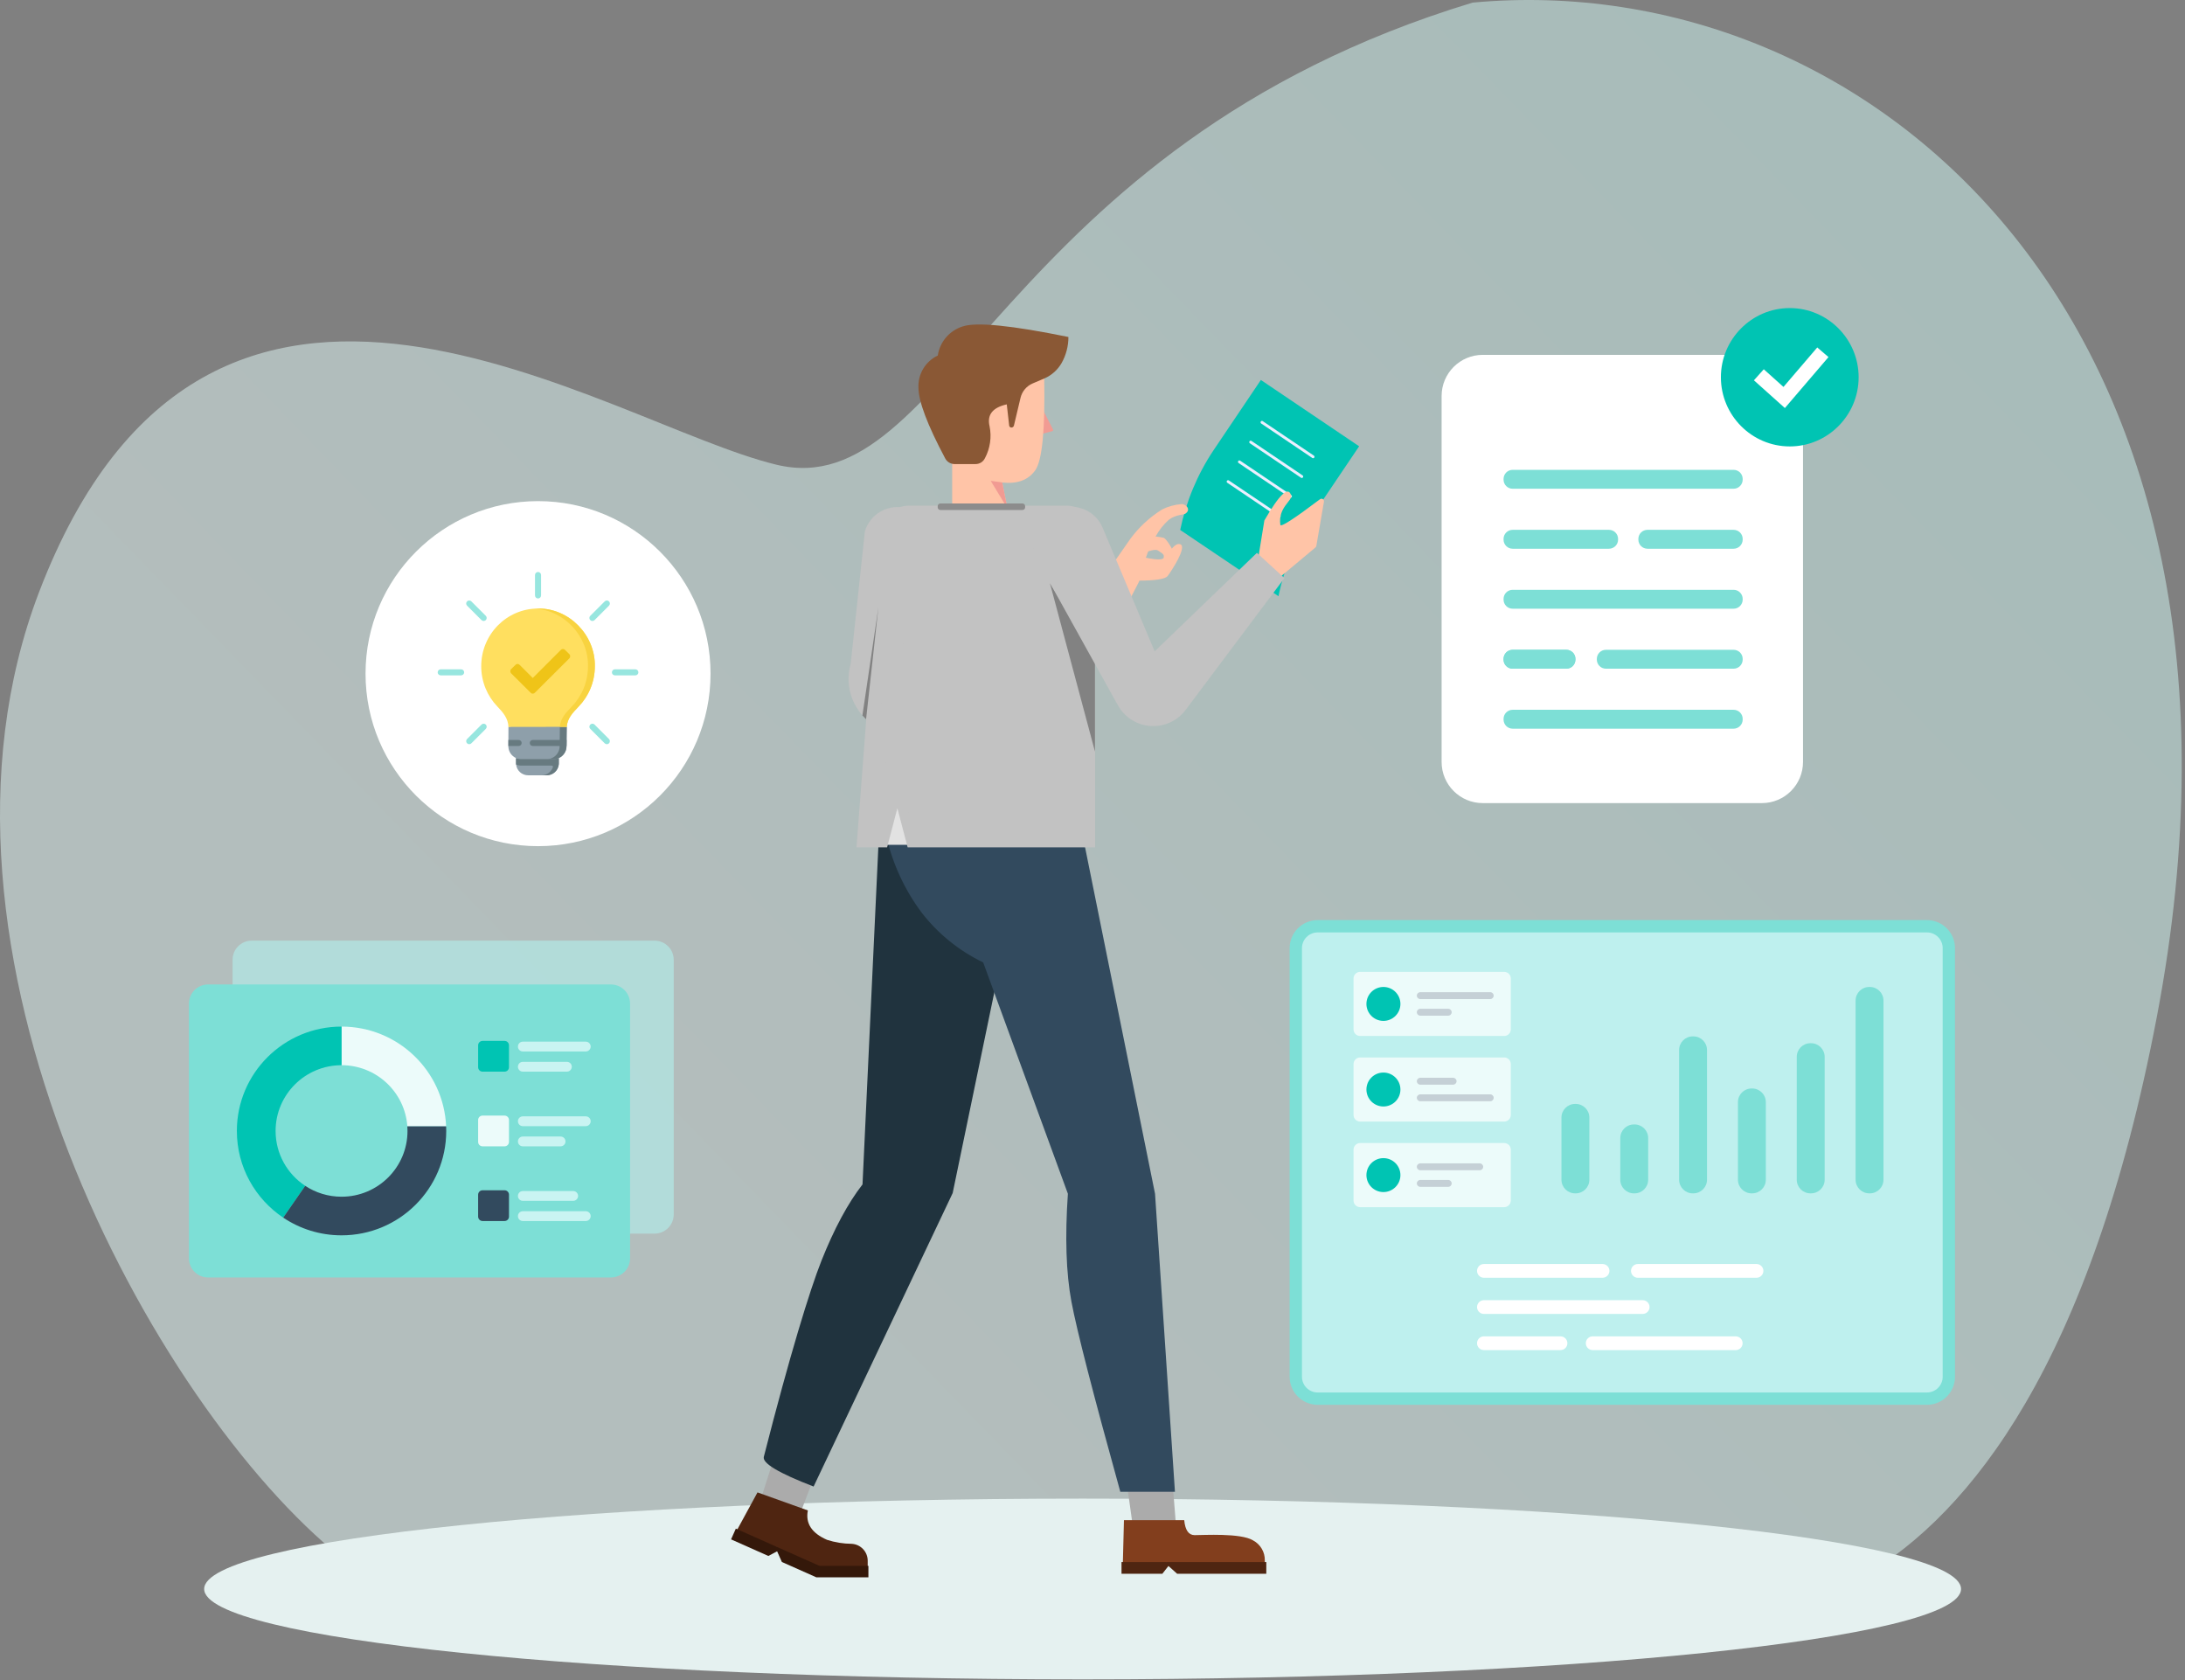
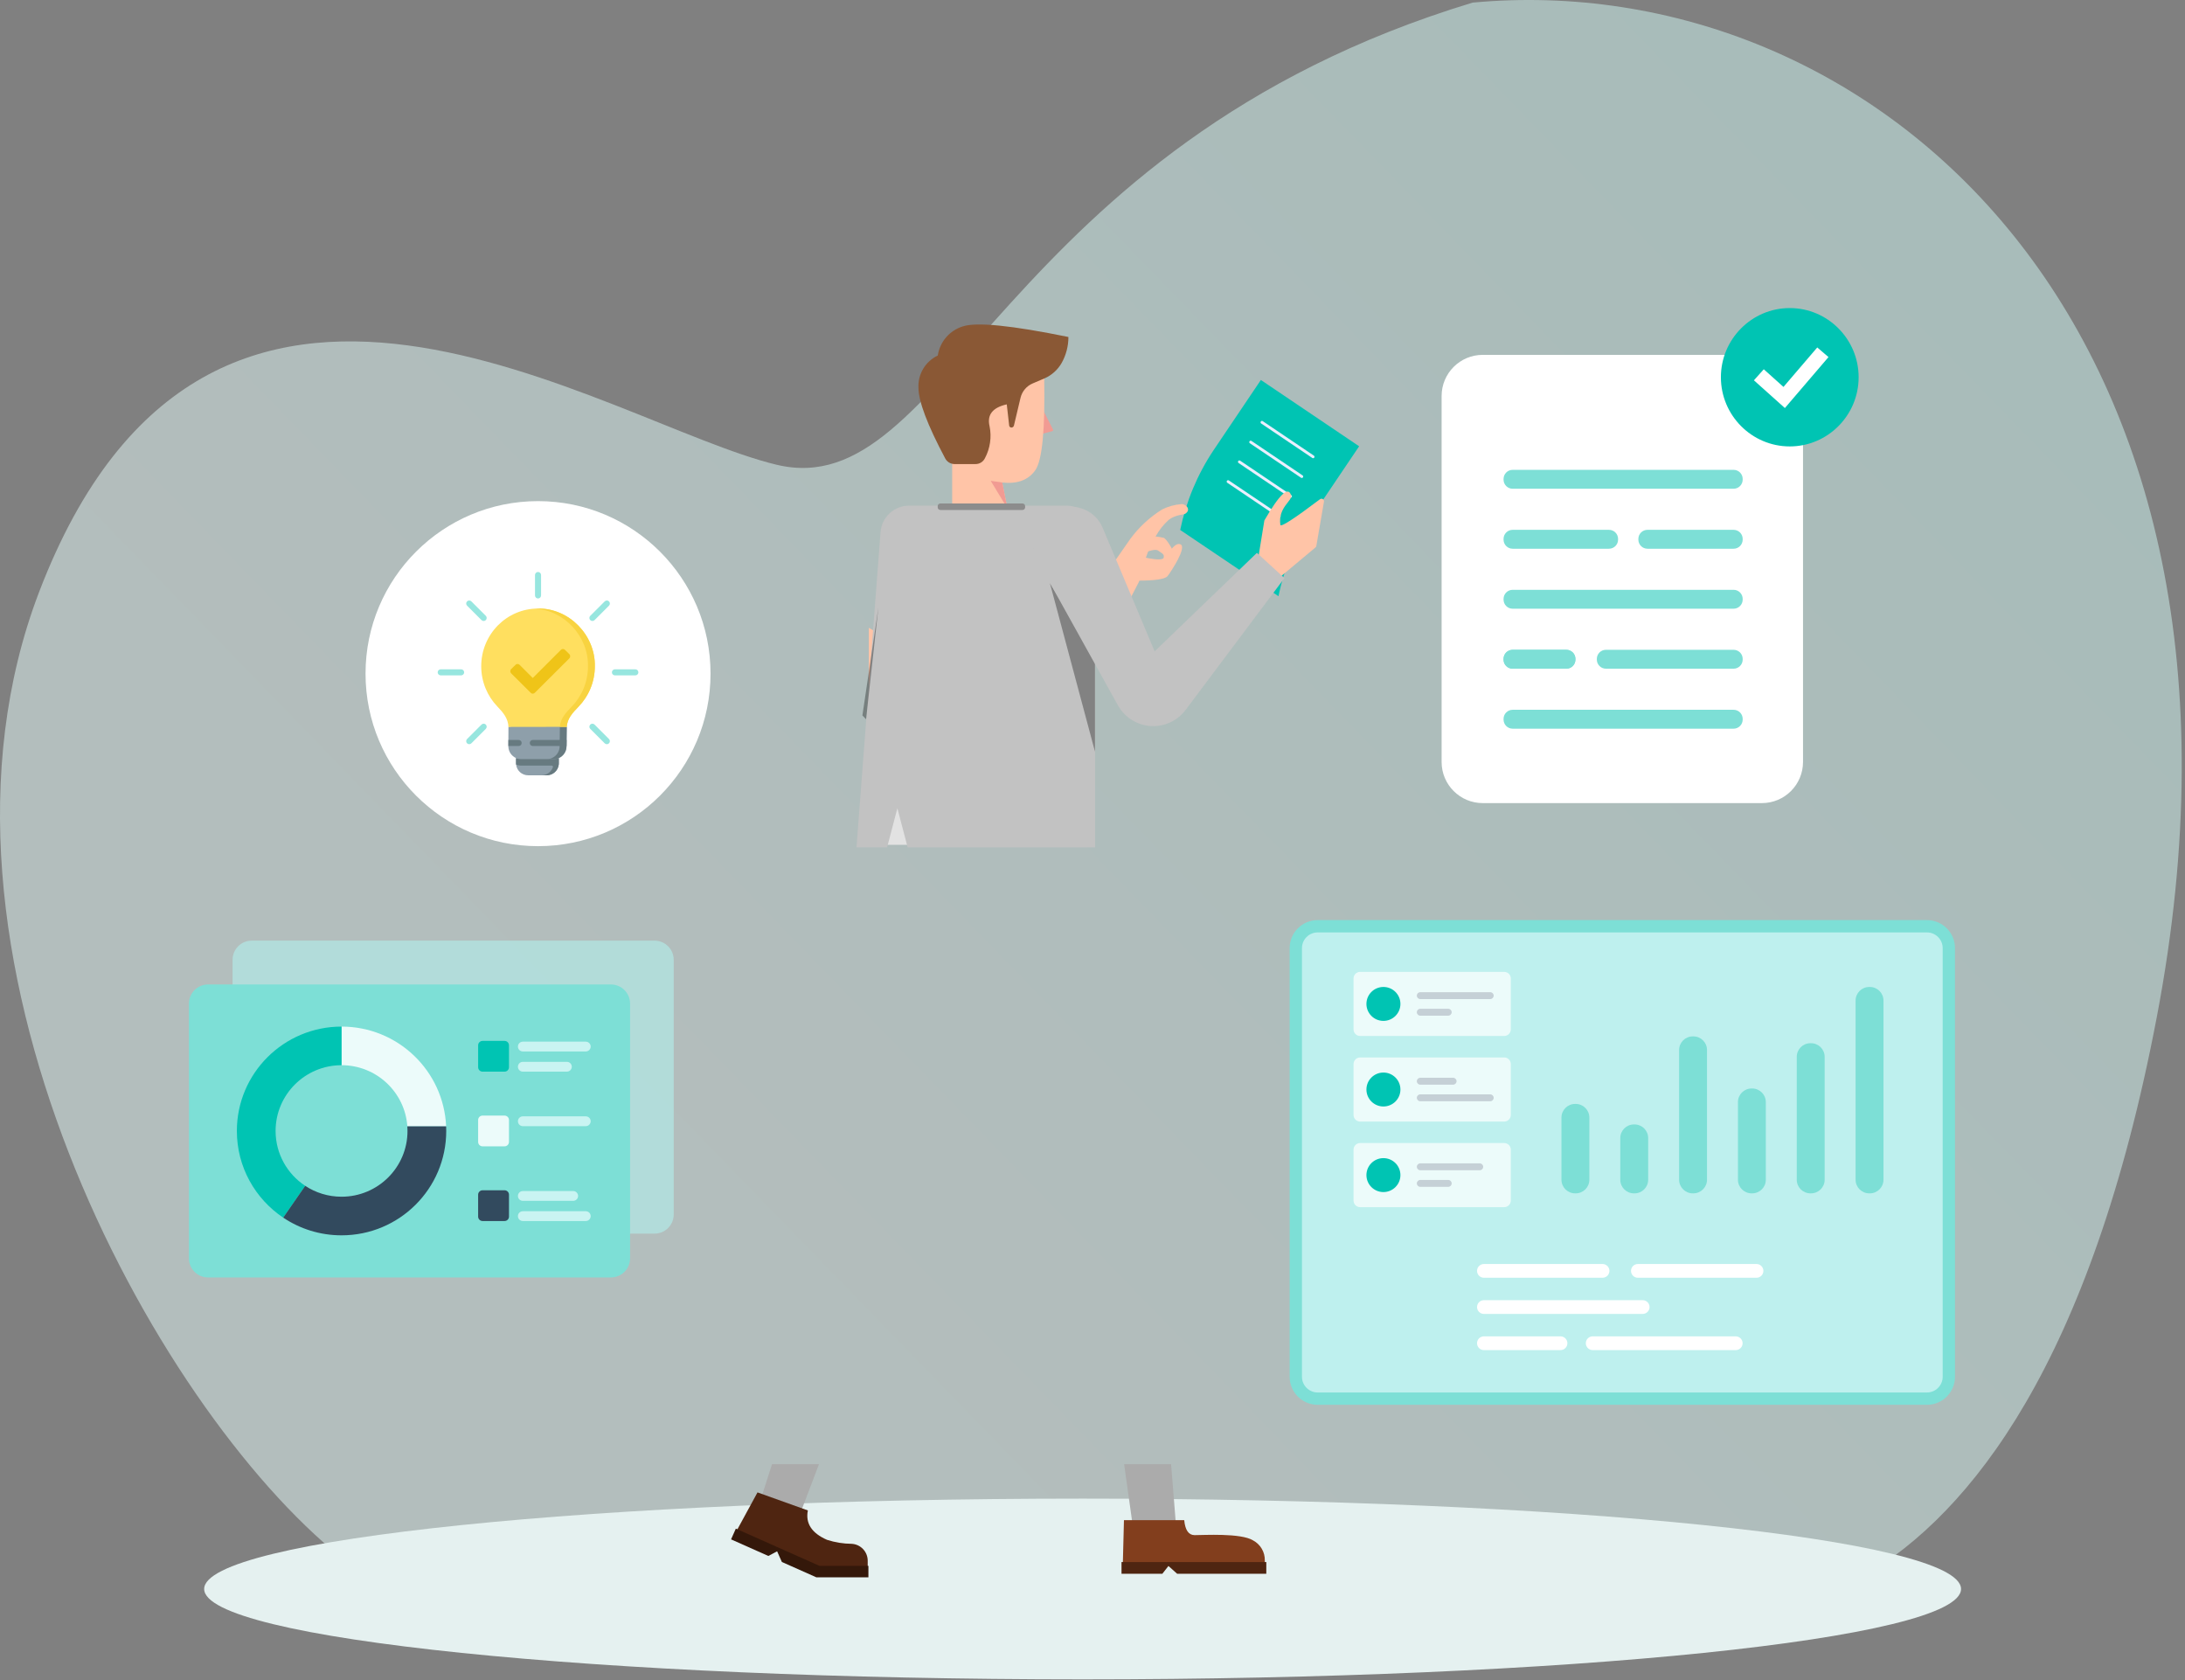
<svg xmlns="http://www.w3.org/2000/svg" width="532" height="409" viewBox="0 0 532 409" fill="none">
  <rect x="0" y="0" width="532" height="409" fill="#808080" stroke="none" />
  <path d="M9.493 144.199C-23.775 231.303 37.551 342.634 83.051 379.134C203.371 383.578 399.059 393.134 403.051 393.134C408.041 393.134 492.991 416.399 525.15 247.524C557.309 78.649 455.551 -8.366 358.551 0.634C243.051 35.634 230.636 123.134 189.051 113.134C147.466 103.135 51.078 35.319 9.493 144.199Z" fill="url(#paint0_linear_3_1253)" fill-opacity="0.5" />
  <path d="M263.591 408.845C381.714 408.845 477.472 398.995 477.472 386.844C477.472 374.693 381.714 364.843 263.591 364.843C145.467 364.843 49.709 374.693 49.709 386.844C49.709 398.995 145.467 408.845 263.591 408.845Z" fill="#E5F1F0" />
  <path opacity="0.604" d="M159.364 300.33H61.298C58.719 300.33 56.627 298.246 56.627 295.673V233.657C56.627 231.086 58.718 229 61.298 229H159.364C161.943 229 164.035 231.085 164.035 233.657V295.673C164.035 298.244 161.944 300.33 159.364 300.33Z" fill="#B1F0ED" />
  <path d="M148.737 311H50.672C48.092 311 46 308.915 46 306.343V244.327C46 241.756 48.091 239.67 50.672 239.67H148.737C151.316 239.67 153.408 241.755 153.408 244.327V306.343C153.408 308.915 151.317 311 148.737 311Z" fill="#7DDFD6" />
  <path d="M83.16 249.926V259.326C91.652 259.326 98.604 265.898 99.18 274.218H108.624C108.036 260.703 96.861 249.926 83.16 249.926Z" fill="#ECFBFA" />
  <path d="M67.101 275.335C67.101 266.494 74.291 259.326 83.16 259.326V249.926C69.083 249.926 57.671 261.302 57.671 275.335C57.671 284.124 62.148 291.871 68.952 296.434L74.307 288.693C69.966 285.828 67.101 280.915 67.101 275.335Z" fill="#00C4B3" />
  <path d="M108.648 275.335C108.648 274.961 108.639 274.589 108.623 274.218H99.179C99.204 274.587 99.219 274.959 99.219 275.335C99.219 284.176 92.029 291.344 83.16 291.344C79.888 291.344 76.846 290.368 74.307 288.693L68.952 296.434C73.012 299.156 77.899 300.745 83.16 300.745C97.237 300.745 108.648 289.369 108.648 275.335Z" fill="#324A5E" />
  <path d="M117.495 253.408H122.847C123.443 253.408 123.926 253.89 123.926 254.484V259.82C123.926 260.414 123.443 260.896 122.847 260.896H117.495C116.899 260.896 116.415 260.414 116.415 259.82V254.484C116.415 253.89 116.899 253.408 117.495 253.408Z" fill="#00C4B3" />
  <path d="M142.623 255.983H127.301C126.64 255.983 126.103 255.448 126.103 254.788C126.103 254.129 126.64 253.594 127.301 253.594H142.623C143.285 253.594 143.821 254.129 143.821 254.788C143.821 255.448 143.285 255.983 142.623 255.983Z" fill="#C9F4F2" />
  <path d="M138.022 260.895H127.301C126.64 260.895 126.103 260.36 126.103 259.7C126.103 259.04 126.64 258.506 127.301 258.506H138.022C138.684 258.506 139.22 259.04 139.22 259.7C139.221 260.36 138.684 260.895 138.022 260.895Z" fill="#C9F4F2" />
  <path d="M117.495 271.592H122.847C123.443 271.592 123.926 272.074 123.926 272.668V278.003C123.926 278.598 123.443 279.079 122.847 279.079H117.495C116.899 279.079 116.415 278.598 116.415 278.003V272.668C116.415 272.074 116.899 271.592 117.495 271.592Z" fill="#ECFBFA" />
  <path d="M142.623 274.166H127.301C126.64 274.166 126.103 273.632 126.103 272.972C126.103 272.312 126.64 271.778 127.301 271.778H142.623C143.285 271.778 143.821 272.312 143.821 272.972C143.821 273.632 143.285 274.166 142.623 274.166Z" fill="#C9F4F2" />
-   <path d="M136.488 279.078H127.301C126.64 279.078 126.103 278.544 126.103 277.884C126.103 277.224 126.64 276.689 127.301 276.689H136.488C137.15 276.689 137.686 277.224 137.686 277.884C137.688 278.544 137.15 279.078 136.488 279.078Z" fill="#C9F4F2" />
  <path d="M117.495 289.775H122.847C123.443 289.775 123.926 290.257 123.926 290.851V296.187C123.926 296.781 123.443 297.263 122.847 297.263H117.495C116.899 297.263 116.415 296.781 116.415 296.187V290.851C116.415 290.257 116.899 289.775 117.495 289.775Z" fill="#324A5E" />
  <path d="M139.556 292.351H127.301C126.64 292.351 126.103 291.816 126.103 291.157C126.103 290.497 126.64 289.962 127.301 289.962H139.556C140.218 289.962 140.754 290.497 140.754 291.157C140.755 291.815 140.218 292.351 139.556 292.351Z" fill="#C9F4F2" />
  <path d="M142.623 297.263H127.301C126.64 297.263 126.103 296.728 126.103 296.068C126.103 295.409 126.64 294.874 127.301 294.874H142.623C143.285 294.874 143.821 295.409 143.821 296.068C143.821 296.727 143.285 297.263 142.623 297.263Z" fill="#C9F4F2" />
  <g clip-path="url(#clip0_3_1253)">
    <path d="M306.994 92.506L330.921 108.649L319.391 125.747C315.469 131.634 312.716 138.22 311.281 145.146L287.354 129.02C288.785 122.092 291.539 115.505 295.464 109.62L306.994 92.506Z" fill="#00C4B3" />
    <path d="M307.26 102.816L319.709 111.21" stroke="#EAEFFF" stroke-width="0.687" stroke-linecap="round" />
    <path d="M304.511 107.627L316.96 116.021" stroke="#EAEFFF" stroke-width="0.687" stroke-linecap="round" />
    <path d="M301.761 112.438L314.21 120.832" stroke="#EAEFFF" stroke-width="0.687" stroke-linecap="round" />
    <path d="M299.012 117.25L311.461 125.643" stroke="#EAEFFF" stroke-width="0.687" stroke-linecap="round" />
    <path d="M211.542 152.853L246.294 172.149C263.964 147.217 273.595 133.573 275.188 131.219C277.299 128.348 279.938 125.904 282.963 124.02C284.422 123.296 286.005 122.859 287.628 122.731C288.573 122.602 290.206 124.02 288.573 125.076C288.187 125.334 286.254 125.265 284.561 126.554C283.272 127.721 282.188 129.098 281.356 130.626C278.469 135.249 278.186 139.828 277.232 141.795C276.279 143.763 269.105 157.209 255.565 182.554C254.53 184.487 252.817 185.969 250.755 186.716C248.694 187.463 246.429 187.421 244.396 186.6L211.542 173.232V152.853Z" fill="#FFC4A7" />
    <path d="M279.225 130.498C280.615 130.488 282.001 130.635 283.358 130.936C284.037 131.219 285.772 134.08 285.772 134.716C285.772 135.352 284.647 139.27 283.358 139.27C282.387 139.27 283.41 136.83 283.358 135.317C283.358 134.811 282.224 134.261 282.052 134.098C281.582 133.651 280.34 133.857 278.323 134.716L279.225 130.498Z" fill="#FFC4A7" />
    <path d="M277.052 141.357C281.288 141.357 283.702 140.979 284.278 140.249C285.137 139.149 289.054 133.195 287.413 132.517C285.772 131.838 284.166 135.73 282.954 136.082C282.138 136.323 280.515 136.151 278.066 135.575L277.052 141.357Z" fill="#FFC4A7" />
    <path d="M274.122 146.976L280.995 160.379L306.186 136.176C306.279 136.084 306.339 135.963 306.358 135.833L307.844 126.709C311.538 120.305 313.709 118.275 314.356 120.617C314.726 121.923 311.143 123.495 311.736 127.774C311.822 128.409 315.038 126.333 321.384 121.545C321.448 121.494 321.52 121.457 321.598 121.435C321.676 121.413 321.757 121.408 321.838 121.418C321.918 121.429 321.995 121.455 322.065 121.496C322.135 121.537 322.195 121.592 322.244 121.657C322.293 121.724 322.328 121.801 322.347 121.882C322.366 121.963 322.369 122.047 322.355 122.129L320.499 132.911C320.473 133.056 320.397 133.187 320.284 133.281L311.135 140.927L287.766 172.836C286.932 173.978 285.825 174.892 284.546 175.496C283.268 176.1 281.858 176.374 280.447 176.292C279.035 176.211 277.667 175.778 276.466 175.031C275.265 174.285 274.27 173.25 273.573 172.02L262.498 152.535L274.122 146.976Z" fill="#FFC4A7" />
    <path d="M187.966 356.472H199.402L193.362 372.35H182.889L187.966 356.472Z" fill="#ABABAB" />
    <path d="M184.435 363.329L196.695 367.719C196.077 370.863 197.632 373.249 201.36 374.876C203.304 375.504 205.332 375.831 207.374 375.846C208.428 375.906 209.418 376.366 210.142 377.133C210.866 377.9 211.268 378.915 211.267 379.97V383.33H199.153L190.097 379.395L189.049 376.62L186.961 377.994L178.498 374.231L184.435 363.329Z" fill="#4F2511" />
    <path d="M179.16 372.152L199.513 381.207H211.438V384H198.757L190.372 380.271L189.212 377.668L187.073 378.802L178 374.764L179.16 372.152Z" fill="#34180A" />
-     <path d="M213.973 203.766L210.004 288.35C206.441 292.932 203.107 299.127 200.003 306.934C197.168 314.082 192.271 329.994 185.973 354.668C185.578 356.226 189.619 358.638 198.096 361.902L231.955 290.455L249.937 203.766H213.973Z" fill="#20333E" />
    <path d="M273.701 356.473H285.137L286.408 372.35H275.926L273.701 356.473Z" fill="#ABABAB" />
    <path d="M273.658 370.082H288.332C288.561 372.51 289.403 373.727 290.858 373.733C293.04 373.733 302.122 373.183 305.077 375.005C305.97 375.475 306.714 376.187 307.222 377.059C307.731 377.93 307.985 378.927 307.956 379.936V382.471H286.047L283.959 380.366L282.611 382.471H273.34L273.658 370.082Z" fill="#823E1D" />
    <path d="M273.065 380.288H308.316V383.141H286.614L284.492 381.242L283.006 383.141H273.065V380.288Z" fill="#4F2511" />
-     <path d="M272.773 363.182H286.073L281.227 290.627L263.683 203.766H215.837C217.394 210.443 220.32 216.724 224.429 222.213C228.41 227.349 233.531 231.49 239.387 234.309L260.006 290.618C259.285 301.192 259.571 309.944 260.865 316.874C262.16 323.805 266.129 339.241 272.773 363.182Z" fill="#324A5E" />
-     <path d="M258.073 206.275L253.7 220.125L249.421 206.335L258.073 206.275Z" fill="#324A5E" />
    <path d="M253.176 98.279L256.373 104.542C256.392 104.58 256.403 104.621 256.406 104.663C256.409 104.706 256.403 104.748 256.389 104.788C256.376 104.828 256.355 104.865 256.326 104.896C256.298 104.928 256.264 104.953 256.226 104.972H256.166L253.176 105.78V98.279Z" fill="#F19B93" />
    <path d="M231.835 123.788H245.289L244.018 117.473C247.712 117.868 250.399 116.866 252.077 114.466C253.755 112.066 254.477 104.62 254.242 92.128H231.835V123.788Z" fill="#FFC4A7" />
    <path d="M232.376 112.979H237.531C238.013 112.98 238.485 112.843 238.892 112.584C239.298 112.325 239.622 111.956 239.825 111.519C241.079 109.148 241.474 106.415 240.942 103.786C240.272 100.997 241.667 99.216 245.126 98.443L245.711 103.598C245.725 103.733 245.79 103.857 245.891 103.948C245.993 104.038 246.125 104.088 246.261 104.087C246.402 104.087 246.538 104.04 246.649 103.952C246.76 103.865 246.838 103.743 246.871 103.606L248.477 96.844C248.662 96.071 249.026 95.352 249.539 94.745C250.052 94.137 250.701 93.659 251.433 93.348L254.293 92.128C256.071 91.355 257.549 90.025 258.504 88.339C259.577 86.414 260.139 84.245 260.136 82.041C246.309 79.217 237.735 78.358 234.413 79.464C232.834 79.952 231.426 80.877 230.349 82.131C229.273 83.385 228.573 84.917 228.33 86.552C226.868 87.244 225.641 88.351 224.804 89.735C223.967 91.119 223.556 92.719 223.622 94.336C223.622 97.681 225.795 103.44 230.143 111.614C230.359 112.02 230.68 112.361 231.073 112.601C231.466 112.841 231.916 112.972 232.376 112.979Z" fill="#8A5835" />
    <path d="M244.026 117.464L241.217 117.06L245.298 123.787L244.026 117.464Z" fill="#F19B93" />
    <path d="M213.398 194.883H230.856V205.674H213.398V194.883Z" fill="#E2E2E2" />
    <path d="M221.311 123.1H259.655C261.507 123.1 263.283 123.836 264.593 125.146C265.903 126.456 266.639 128.233 266.639 130.085V206.292H220.993L218.492 196.773L215.992 206.292H208.535L214.394 129.553C214.526 127.805 215.31 126.171 216.592 124.975C217.873 123.78 219.558 123.11 221.311 123.1Z" fill="#C2C2C2" />
    <path d="M228.948 122.576H248.958C249.125 122.576 249.286 122.642 249.405 122.759C249.524 122.877 249.592 123.036 249.594 123.203V123.521C249.594 123.69 249.527 123.851 249.408 123.971C249.288 124.09 249.126 124.157 248.958 124.157H228.948C228.779 124.157 228.618 124.09 228.499 123.971C228.38 123.851 228.312 123.69 228.312 123.521V123.203C228.315 123.036 228.383 122.877 228.502 122.759C228.621 122.642 228.781 122.576 228.948 122.576Z" fill="#8C8C8C" />
    <path d="M255.625 141.95L266.605 182.983V160.027L255.625 141.95Z" fill="#080708" fill-opacity="0.34" />
    <path d="M257.249 124.226L256.08 124.793C254.113 125.754 252.607 127.456 251.894 129.526C251.18 131.596 251.317 133.864 252.274 135.833L252.48 136.22L272.189 171.711C272.987 173.147 274.132 174.36 275.519 175.24C276.906 176.12 278.49 176.64 280.129 176.751C281.768 176.862 283.409 176.561 284.902 175.876C286.394 175.191 287.692 174.143 288.676 172.828L312.733 140.739L306.031 134.596L281.133 158.575L268.452 128.444C268.032 127.445 267.418 126.537 266.647 125.775C265.875 125.012 264.961 124.409 263.957 123.999C262.952 123.59 261.877 123.383 260.792 123.389C259.708 123.396 258.635 123.616 257.635 124.037L257.249 124.226Z" fill="#C2C2C2" />
-     <path d="M221.259 123.934L222.814 124.492C224.874 125.237 226.555 126.769 227.486 128.752C228.417 130.736 228.523 133.008 227.78 135.069V135.111L213.621 173.636L233.038 198.276L224.627 205.098L210.966 175.148C209.121 173.469 207.784 171.306 207.107 168.905C206.43 166.504 206.439 163.961 207.134 161.565L210.571 129.398C211.183 127.296 212.605 125.523 214.523 124.468C216.442 123.413 218.7 123.162 220.803 123.771L221.259 123.934Z" fill="#C2C2C2" />
    <path d="M210.871 175.105L213.87 147.887L209.978 174.177L210.871 175.105Z" fill="#080708" fill-opacity="0.34" />
  </g>
  <path d="M428.979 195.519H361.017C355.485 195.519 351 191.033 351 185.501V96.408C351 90.876 355.485 86.391 361.017 86.391H428.979C434.511 86.391 438.996 90.876 438.996 96.408V185.501C438.996 191.033 434.511 195.519 428.979 195.519Z" fill="white" />
  <path d="M422.091 118.985H368.298C367.075 118.985 366.083 117.995 366.083 116.771V116.599C366.083 115.376 367.074 114.384 368.298 114.384H422.091C423.314 114.384 424.306 115.375 424.306 116.599V116.771C424.304 117.993 423.314 118.985 422.091 118.985Z" fill="#7DDFD6" />
  <path d="M391.752 133.589H368.296C367.074 133.589 366.082 132.599 366.082 131.375V131.203C366.082 129.98 367.072 128.988 368.296 128.988H391.752C392.975 128.988 393.967 129.979 393.967 131.203V131.375C393.967 132.597 392.975 133.589 391.752 133.589Z" fill="#7DDFD6" />
  <path d="M422.091 133.589H401.12C399.898 133.589 398.906 132.599 398.906 131.375V131.203C398.906 129.98 399.896 128.988 401.12 128.988H422.091C423.314 128.988 424.306 129.979 424.306 131.203V131.375C424.304 132.597 423.314 133.589 422.091 133.589Z" fill="#7DDFD6" />
  <path d="M422.091 148.193H368.298C367.075 148.193 366.083 147.203 366.083 145.979V145.807C366.083 144.584 367.074 143.592 368.298 143.592H422.091C423.314 143.592 424.306 144.583 424.306 145.807V145.979C424.304 147.201 423.314 148.193 422.091 148.193Z" fill="#7DDFD6" />
  <path d="M381.368 162.796H368.296C367.074 162.796 366.082 161.805 366.082 160.581V160.409C366.082 159.187 367.072 158.195 368.296 158.195H381.368C382.591 158.195 383.583 159.185 383.583 160.409V160.581C383.582 161.805 382.591 162.796 381.368 162.796Z" fill="#7DDFD6" />
  <path d="M381.368 162.796H368.296C367.074 162.796 366.082 161.805 366.082 160.581V160.409C366.082 159.187 367.072 158.195 368.296 158.195H381.368C382.591 158.195 383.583 159.185 383.583 160.409V160.581C383.582 161.805 382.591 162.796 381.368 162.796Z" fill="#7DDFD6" />
  <path d="M422.091 162.796H391.008C389.786 162.796 388.794 161.805 388.794 160.581V160.409C388.794 159.187 389.784 158.195 391.008 158.195H422.091C423.314 158.195 424.306 159.185 424.306 160.409V160.581C424.304 161.805 423.314 162.796 422.091 162.796Z" fill="#7DDFD6" />
  <path d="M422.091 177.4H368.298C367.075 177.4 366.083 176.409 366.083 175.185V175.013C366.083 173.791 367.074 172.799 368.298 172.799H422.091C423.314 172.799 424.306 173.789 424.306 175.013V175.185C424.304 176.409 423.314 177.4 422.091 177.4Z" fill="#7DDFD6" />
  <path d="M419 91.841C419 101.102 426.507 108.682 435.768 108.682C445.029 108.682 452.537 101.102 452.537 91.841C452.537 82.58 445.029 75 435.768 75C426.507 75 419 82.58 419 91.841Z" fill="#00C4B3" />
  <path d="M434.579 99.339L427.04 92.588L429.44 89.901L434.238 94.199L442.462 84.587L445.196 86.932L434.579 99.339Z" fill="white" />
  <circle cx="131" cy="164" r="42" fill="white" />
  <g clip-path="url(#clip1_3_1253)">
    <path d="M125.64 184.546V185.8C125.64 185.91 125.646 186.02 125.658 186.127C125.821 187.602 127.072 188.75 128.59 188.75H133.114C134.633 188.75 135.884 187.602 136.047 186.127C136.059 186.02 136.065 185.91 136.065 185.8V184.546C135.674 184.72 135.241 184.816 134.786 184.816H126.919C126.463 184.816 126.03 184.72 125.64 184.546Z" fill="#8E9FAA" />
    <path d="M131 145.698C131.407 145.698 131.737 145.368 131.737 144.96V139.988C131.737 139.58 131.407 139.25 131 139.25C130.592 139.25 130.262 139.58 130.262 139.988V144.96C130.262 145.368 130.592 145.698 131 145.698Z" fill="#97E6DF" />
    <path d="M144.239 151.182C144.428 151.182 144.617 151.11 144.761 150.966L148.277 147.45C148.565 147.161 148.565 146.694 148.277 146.406C147.989 146.118 147.522 146.119 147.234 146.406L143.718 149.923C143.43 150.211 143.43 150.678 143.718 150.966C143.862 151.11 144.051 151.182 144.239 151.182Z" fill="#97E6DF" />
    <path d="M149.723 164.421H154.696C155.104 164.421 155.434 164.091 155.434 163.684C155.434 163.276 155.104 162.946 154.696 162.946H149.724C149.316 162.946 148.986 163.276 148.986 163.684C148.986 164.091 149.316 164.421 149.723 164.421Z" fill="#97E6DF" />
    <path d="M147.756 181.178C147.944 181.178 148.133 181.106 148.277 180.962C148.565 180.673 148.565 180.206 148.277 179.918L144.761 176.402C144.473 176.114 144.006 176.114 143.718 176.402C143.43 176.69 143.43 177.157 143.718 177.445L147.234 180.962C147.378 181.106 147.567 181.178 147.756 181.178Z" fill="#97E6DF" />
    <path d="M114.244 181.178C114.433 181.178 114.621 181.106 114.765 180.962L118.282 177.445C118.57 177.157 118.57 176.69 118.282 176.402C117.993 176.114 117.527 176.114 117.239 176.402L113.722 179.918C113.434 180.207 113.434 180.674 113.722 180.962C113.866 181.106 114.055 181.178 114.244 181.178Z" fill="#97E6DF" />
    <path d="M107.303 164.421H112.276C112.683 164.421 113.013 164.091 113.013 163.684C113.013 163.276 112.683 162.946 112.276 162.946H107.303C106.896 162.946 106.566 163.276 106.566 163.684C106.566 164.091 106.896 164.421 107.303 164.421Z" fill="#97E6DF" />
    <path d="M117.76 151.182C117.949 151.182 118.138 151.11 118.282 150.966C118.57 150.678 118.57 150.211 118.282 149.923L114.765 146.406C114.477 146.118 114.01 146.118 113.722 146.406C113.434 146.695 113.434 147.161 113.722 147.45L117.239 150.966C117.382 151.11 117.571 151.182 117.76 151.182Z" fill="#97E6DF" />
    <path d="M130.852 183.833C130.852 183.833 135.674 184.72 136.065 184.546V185.8C136.065 185.91 136.059 186.02 136.047 186.127C135.884 187.602 134.633 188.75 133.114 188.75H131.836C133.119 188.75 134.21 187.931 134.617 186.787C134.685 186.593 134.545 186.39 134.339 186.39H126.919C126.47 186.39 126.043 186.296 125.658 186.127C125.646 186.02 125.64 185.91 125.64 185.8V184.546C126.03 184.72 130.852 183.833 130.852 183.833Z" fill="#677A80" />
    <path d="M123.772 181.669C123.772 182.952 124.54 184.056 125.64 184.546C126.031 184.72 126.463 184.816 126.919 184.816H134.786C135.242 184.816 135.674 184.72 136.065 184.546C137.165 184.056 137.933 182.952 137.933 181.669C137.933 181.669 137.979 177.073 137.988 176.953V176.949L130.852 175.965L123.798 176.949L123.772 181.669Z" fill="#8E9FAA" />
    <path d="M133.114 184.816H134.786C135.242 184.816 135.674 184.72 136.065 184.546C137.165 184.056 137.933 182.952 137.933 181.669C137.933 181.669 137.979 177.073 137.988 176.953V176.949H136.316V176.953C136.308 177.073 136.261 181.669 136.261 181.669C136.261 182.952 135.493 184.056 134.393 184.546C134.002 184.72 133.57 184.816 133.114 184.816Z" fill="#677A80" />
    <path d="M123.772 181.62H126.279C126.687 181.62 127.017 181.289 127.017 180.882C127.017 180.475 126.687 180.145 126.279 180.145H123.779L123.776 180.882L123.772 181.62Z" fill="#677A80" />
    <path d="M128.984 180.882C128.984 181.289 129.314 181.62 129.721 181.62H137.934L137.951 180.145H129.721C129.314 180.145 128.984 180.475 128.984 180.882Z" fill="#677A80" />
    <path d="M130.987 148.151C130.987 148.151 130.987 148.151 130.987 148.151L130.987 148.15C138.582 148.033 144.969 154.653 144.833 162.193C144.833 166.039 143.309 169.526 140.841 172.062C139.386 173.558 138.128 174.94 137.988 176.949L123.798 176.972C123.718 174.905 122.543 173.509 121.079 171.979C118.657 169.451 117.167 165.999 117.167 162.193C117.167 154.442 123.352 148.157 130.987 148.151Z" fill="#FFDF5F" />
    <path d="M129.203 168.647L124.449 163.921C124.316 163.789 124.25 163.618 124.25 163.409C124.25 163.2 124.316 163.029 124.449 162.897L125.502 161.872C125.635 161.72 125.801 161.644 126.001 161.644C126.2 161.644 126.376 161.72 126.527 161.872L129.716 165.06L136.548 158.228C136.7 158.076 136.876 158 137.075 158C137.274 158 137.44 158.076 137.573 158.228L138.626 159.253C138.759 159.385 138.826 159.556 138.826 159.765C138.826 159.974 138.759 160.145 138.626 160.277L130.228 168.647C130.095 168.799 129.925 168.875 129.716 168.875C129.507 168.875 129.336 168.799 129.203 168.647Z" fill="#EFC418" />
    <path d="M123.798 176.969V176.972L137.988 176.949C138.128 174.94 139.387 173.558 140.841 172.062C143.31 169.526 144.833 166.039 144.833 162.193C144.97 154.653 138.582 148.033 130.987 148.15C130.742 148.15 130.498 148.157 130.257 148.17C137.431 148.586 143.292 154.967 143.161 162.193C143.161 166.039 141.638 169.526 139.17 172.062C137.715 173.558 136.456 174.94 136.317 176.949L123.798 176.969Z" fill="#F8D340" />
  </g>
  <path d="M320.835 340.503H469.165C472.108 340.503 474.5 338.12 474.5 335.174V230.828C474.5 227.883 472.108 225.5 469.165 225.5H320.835C317.892 225.5 315.5 227.883 315.5 230.828V335.174C315.5 338.12 317.892 340.503 320.835 340.503Z" fill="#BEF0EE" stroke="#7DDFD6" stroke-width="3" />
  <path d="M366.237 252.216H331.167C330.278 252.216 329.557 251.496 329.557 250.609V238.211C329.557 237.324 330.278 236.604 331.167 236.604H366.237C367.126 236.604 367.847 237.324 367.847 238.211V250.608C367.847 251.496 367.126 252.216 366.237 252.216Z" fill="#ECFBFA" />
  <ellipse cx="336.834" cy="244.409" rx="4.139" ry="4.131" fill="#00C4B3" />
  <path d="M362.839 243.231H345.81C345.345 243.231 344.968 242.854 344.968 242.39C344.968 241.926 345.345 241.55 345.81 241.55H362.839C363.304 241.55 363.681 241.926 363.681 242.39C363.681 242.855 363.304 243.231 362.839 243.231Z" fill="#C5D0D6" />
  <path d="M352.612 247.269H345.81C345.345 247.269 344.968 246.893 344.968 246.429C344.968 245.965 345.345 245.588 345.81 245.588H352.612C353.076 245.588 353.454 245.965 353.454 246.429C353.454 246.893 353.076 247.269 352.612 247.269Z" fill="#C5D0D6" />
  <path d="M366.237 273.051H331.167C330.278 273.051 329.557 272.332 329.557 271.444V259.047C329.557 258.16 330.278 257.44 331.167 257.44H366.237C367.126 257.44 367.847 258.16 367.847 259.047V271.443C367.847 272.332 367.126 273.051 366.237 273.051Z" fill="#ECFBFA" />
  <ellipse cx="336.834" cy="265.246" rx="4.139" ry="4.131" fill="#00C4B3" />
  <path d="M353.799 264.067H345.81C345.345 264.067 344.968 263.691 344.968 263.227C344.968 262.763 345.345 262.386 345.81 262.386H353.799C354.264 262.386 354.641 262.763 354.641 263.227C354.64 263.691 354.264 264.067 353.799 264.067Z" fill="#C5D0D6" />
  <path d="M362.839 268.105H345.81C345.345 268.105 344.968 267.728 344.968 267.265C344.968 266.801 345.345 266.424 345.81 266.424H362.839C363.304 266.424 363.681 266.801 363.681 267.265C363.681 267.73 363.304 268.105 362.839 268.105Z" fill="#C5D0D6" />
  <path d="M366.237 293.887H331.167C330.278 293.887 329.557 293.167 329.557 292.28V279.883C329.557 278.996 330.278 278.276 331.167 278.276H366.237C367.126 278.276 367.847 278.996 367.847 279.883V292.28C367.847 293.167 367.126 293.887 366.237 293.887Z" fill="#ECFBFA" />
  <ellipse cx="336.834" cy="286.081" rx="4.139" ry="4.131" fill="#00C4B3" />
  <path d="M360.282 284.903H345.81C345.345 284.903 344.968 284.526 344.968 284.062C344.968 283.598 345.345 283.222 345.81 283.222H360.282C360.747 283.222 361.124 283.598 361.124 284.062C361.124 284.526 360.747 284.903 360.282 284.903Z" fill="#C5D0D6" />
  <path d="M352.612 288.941H345.81C345.345 288.941 344.968 288.565 344.968 288.101C344.968 287.637 345.345 287.26 345.81 287.26H352.612C353.076 287.26 353.454 287.637 353.454 288.101C353.454 288.565 353.076 288.941 352.612 288.941Z" fill="#C5D0D6" />
  <path d="M383.648 268.754H383.505C381.669 268.754 380.181 270.24 380.181 272.072V287.209C380.181 289.041 381.669 290.526 383.505 290.526H383.648C385.484 290.526 386.972 289.041 386.972 287.209V272.073C386.973 270.241 385.485 268.754 383.648 268.754Z" fill="#7DDFD6" />
  <path d="M397.971 273.748H397.828C395.992 273.748 394.504 275.233 394.504 277.066V287.21C394.504 289.042 395.992 290.528 397.828 290.528H397.971C399.807 290.528 401.295 289.042 401.295 287.21V277.066C401.296 275.233 399.808 273.748 397.971 273.748Z" fill="#7DDFD6" />
  <path d="M412.294 252.31H412.151C410.316 252.31 408.828 253.795 408.828 255.627V287.209C408.828 289.041 410.316 290.526 412.151 290.526H412.294C414.13 290.526 415.618 289.041 415.618 287.209V255.627C415.619 253.795 414.131 252.31 412.294 252.31Z" fill="#7DDFD6" />
  <path d="M426.617 264.996H426.474C424.638 264.996 423.15 266.482 423.15 268.314V287.209C423.15 289.041 424.638 290.526 426.474 290.526H426.617C428.453 290.526 429.941 289.041 429.941 287.209V268.314C429.942 266.482 428.454 264.996 426.617 264.996Z" fill="#7DDFD6" />
  <path d="M440.94 253.973H440.797C438.961 253.973 437.473 255.459 437.473 257.291V287.209C437.473 289.041 438.961 290.526 440.797 290.526H440.94C442.776 290.526 444.264 289.041 444.264 287.209V257.292C444.265 255.46 442.777 253.973 440.94 253.973Z" fill="#7DDFD6" />
  <path d="M455.263 240.279H455.12C453.285 240.279 451.797 241.764 451.797 243.596V287.209C451.797 289.041 453.285 290.526 455.12 290.526H455.263C457.099 290.526 458.587 289.041 458.587 287.209V243.598C458.588 241.765 457.1 240.279 455.263 240.279Z" fill="#7DDFD6" />
  <path d="M390.181 311.075H361.303C360.376 311.075 359.625 310.325 359.625 309.4C359.625 308.474 360.376 307.725 361.303 307.725H390.181C391.108 307.725 391.859 308.474 391.859 309.4C391.86 310.325 391.108 311.075 390.181 311.075Z" fill="white" />
  <path d="M427.668 311.075H398.79C397.863 311.075 397.112 310.325 397.112 309.4C397.112 308.474 397.863 307.725 398.79 307.725H427.668C428.595 307.725 429.346 308.474 429.346 309.4C429.346 310.325 428.595 311.075 427.668 311.075Z" fill="white" />
  <path d="M399.952 319.881H361.303C360.376 319.881 359.625 319.132 359.625 318.207C359.625 317.281 360.376 316.532 361.303 316.532H399.952C400.879 316.532 401.63 317.281 401.63 318.207C401.63 319.132 400.879 319.881 399.952 319.881Z" fill="white" />
  <path d="M379.948 328.688H361.303C360.376 328.688 359.625 327.939 359.625 327.014C359.625 326.088 360.376 325.339 361.303 325.339H379.948C380.876 325.339 381.626 326.088 381.626 327.014C381.626 327.939 380.876 328.688 379.948 328.688Z" fill="white" />
  <path d="M422.61 328.688H387.789C386.862 328.688 386.112 327.939 386.112 327.014C386.112 326.088 386.862 325.339 387.789 325.339H422.61C423.537 325.339 424.287 326.088 424.287 327.014C424.287 327.939 423.535 328.688 422.61 328.688Z" fill="white" />
  <defs>
    <linearGradient id="paint0_linear_3_1253" x1="191.308" y1="298.706" x2="514.942" y2="-15.608" gradientUnits="userSpaceOnUse">
      <stop stop-color="#E6FBF9" />
      <stop offset="1" stop-color="#CBF7F2" />
    </linearGradient>
    <clipPath id="clip0_3_1253">
      <rect width="152.93" height="305" fill="white" transform="translate(178 79)" />
    </clipPath>
    <clipPath id="clip1_3_1253">
      <rect width="49.5" height="49.5" fill="white" transform="matrix(-1 0 0 1 155.75 139.25)" />
    </clipPath>
  </defs>
</svg>